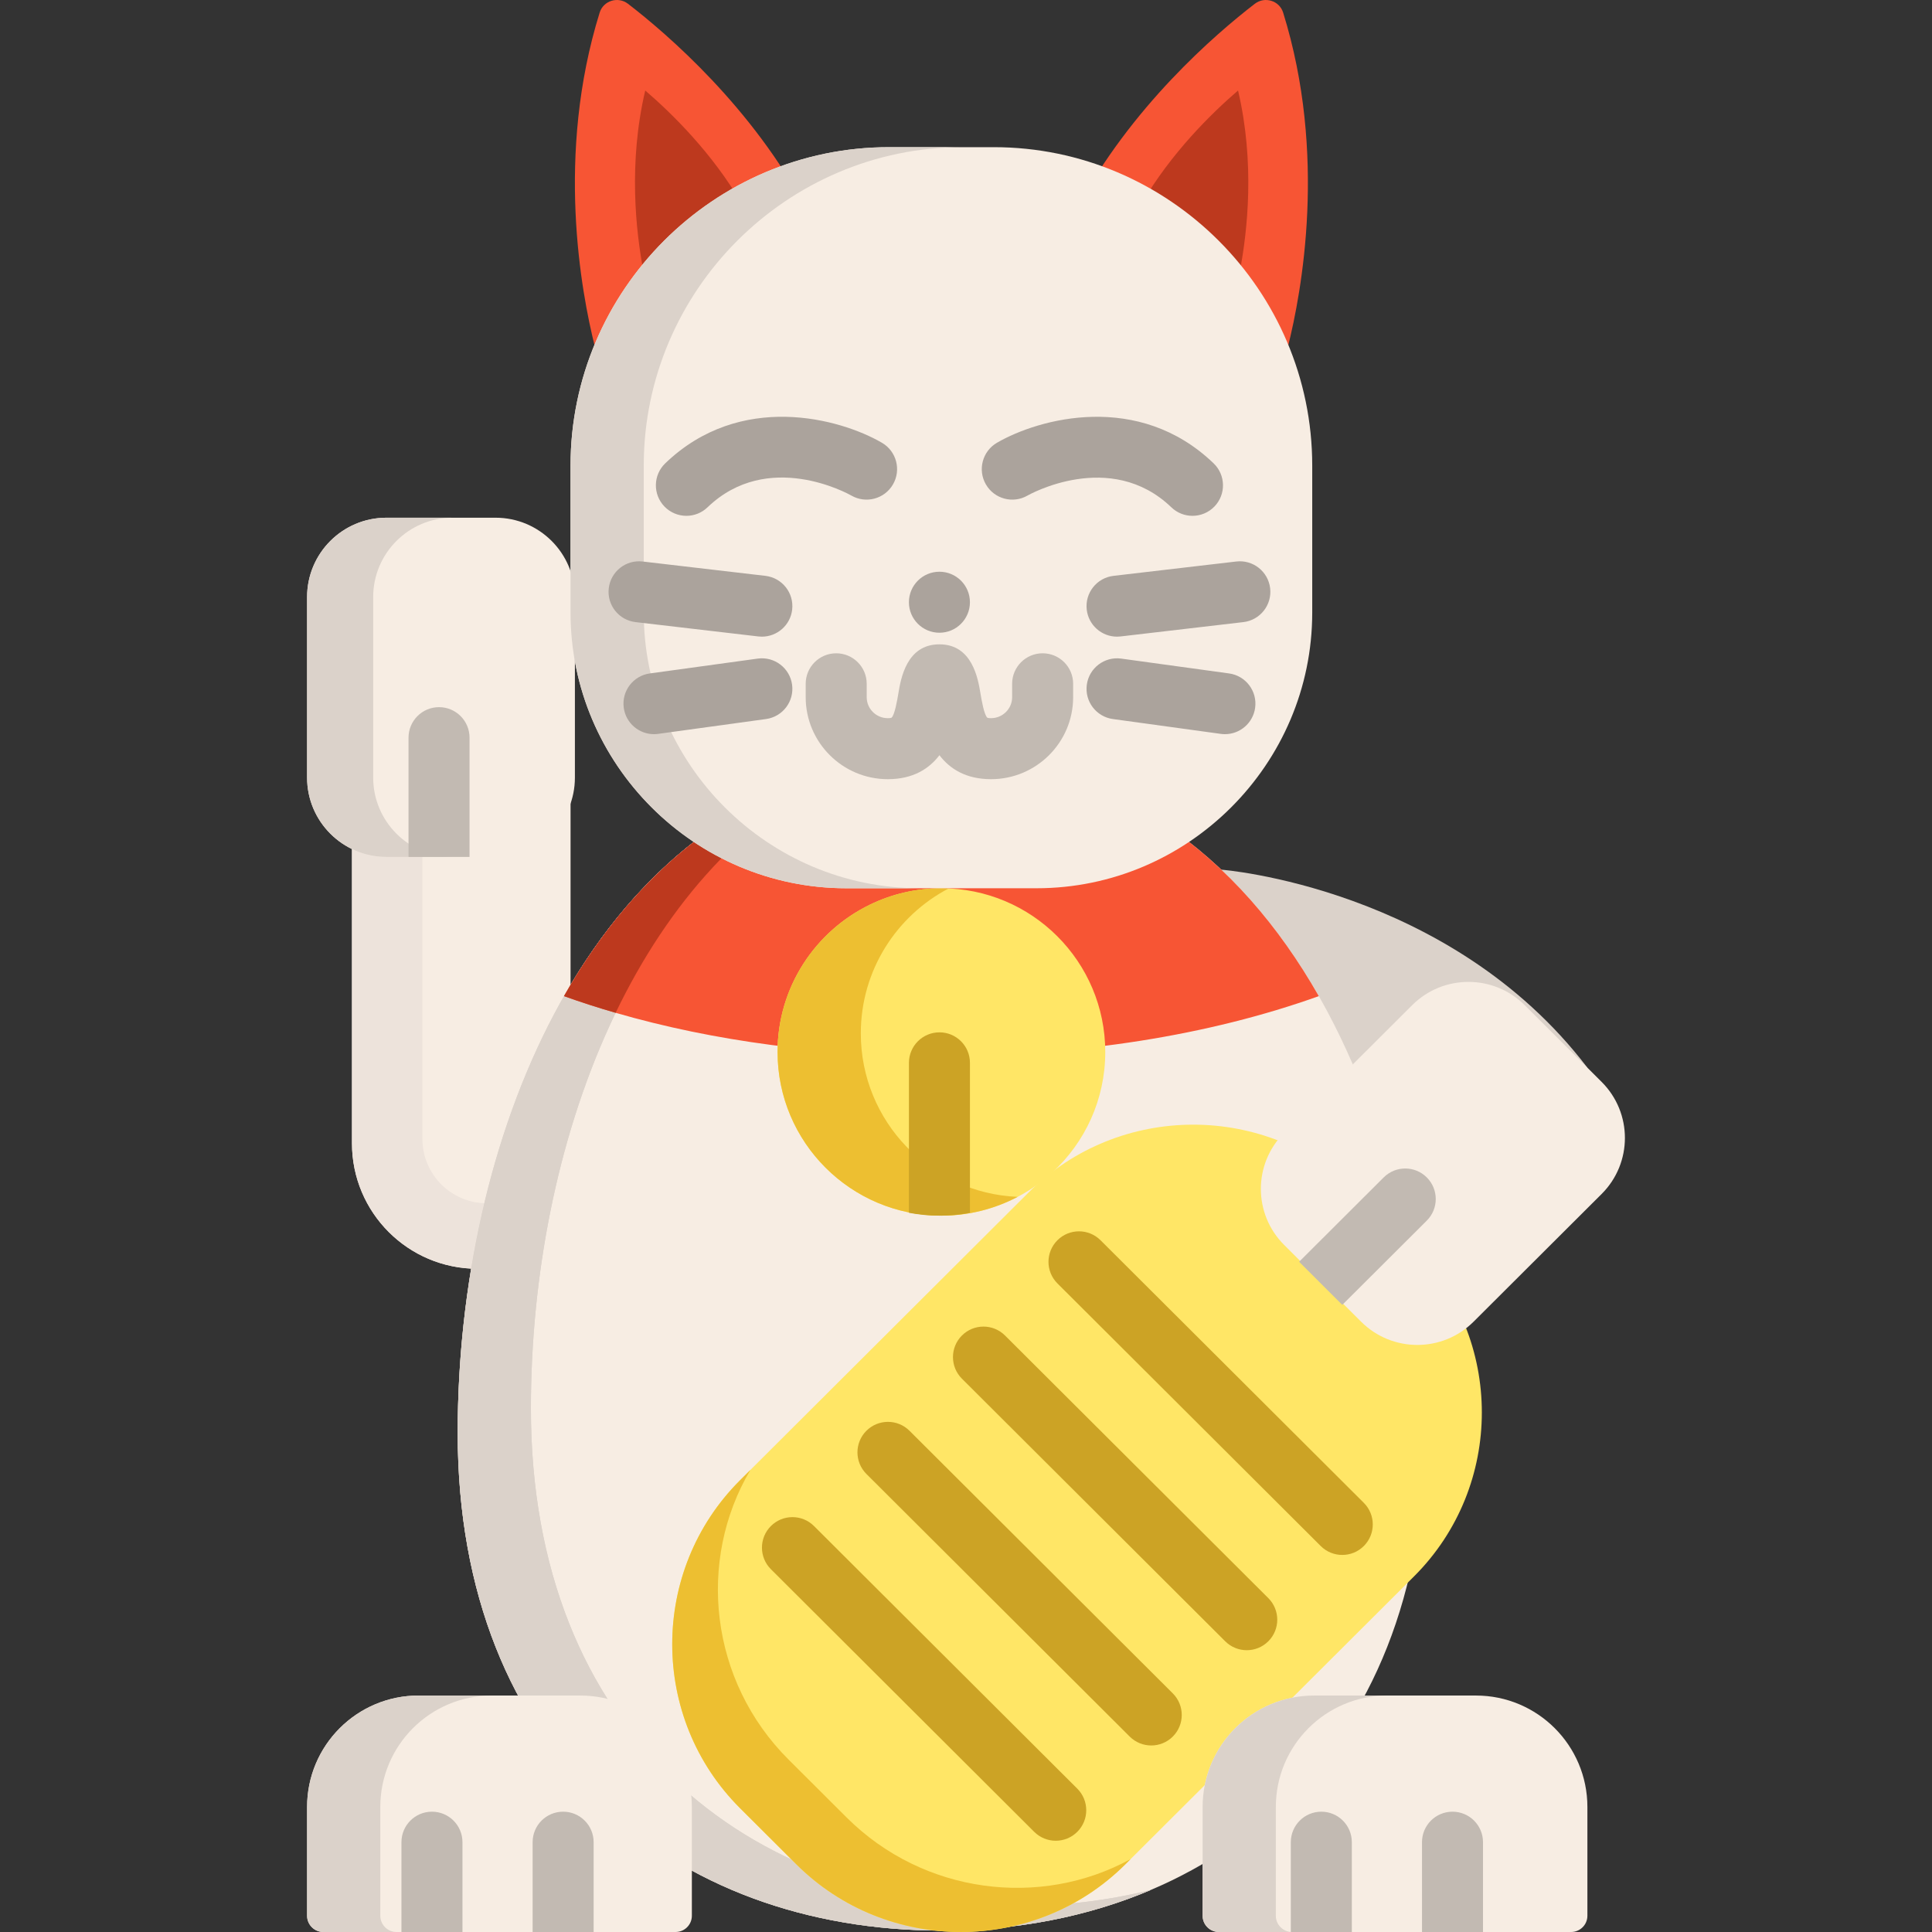
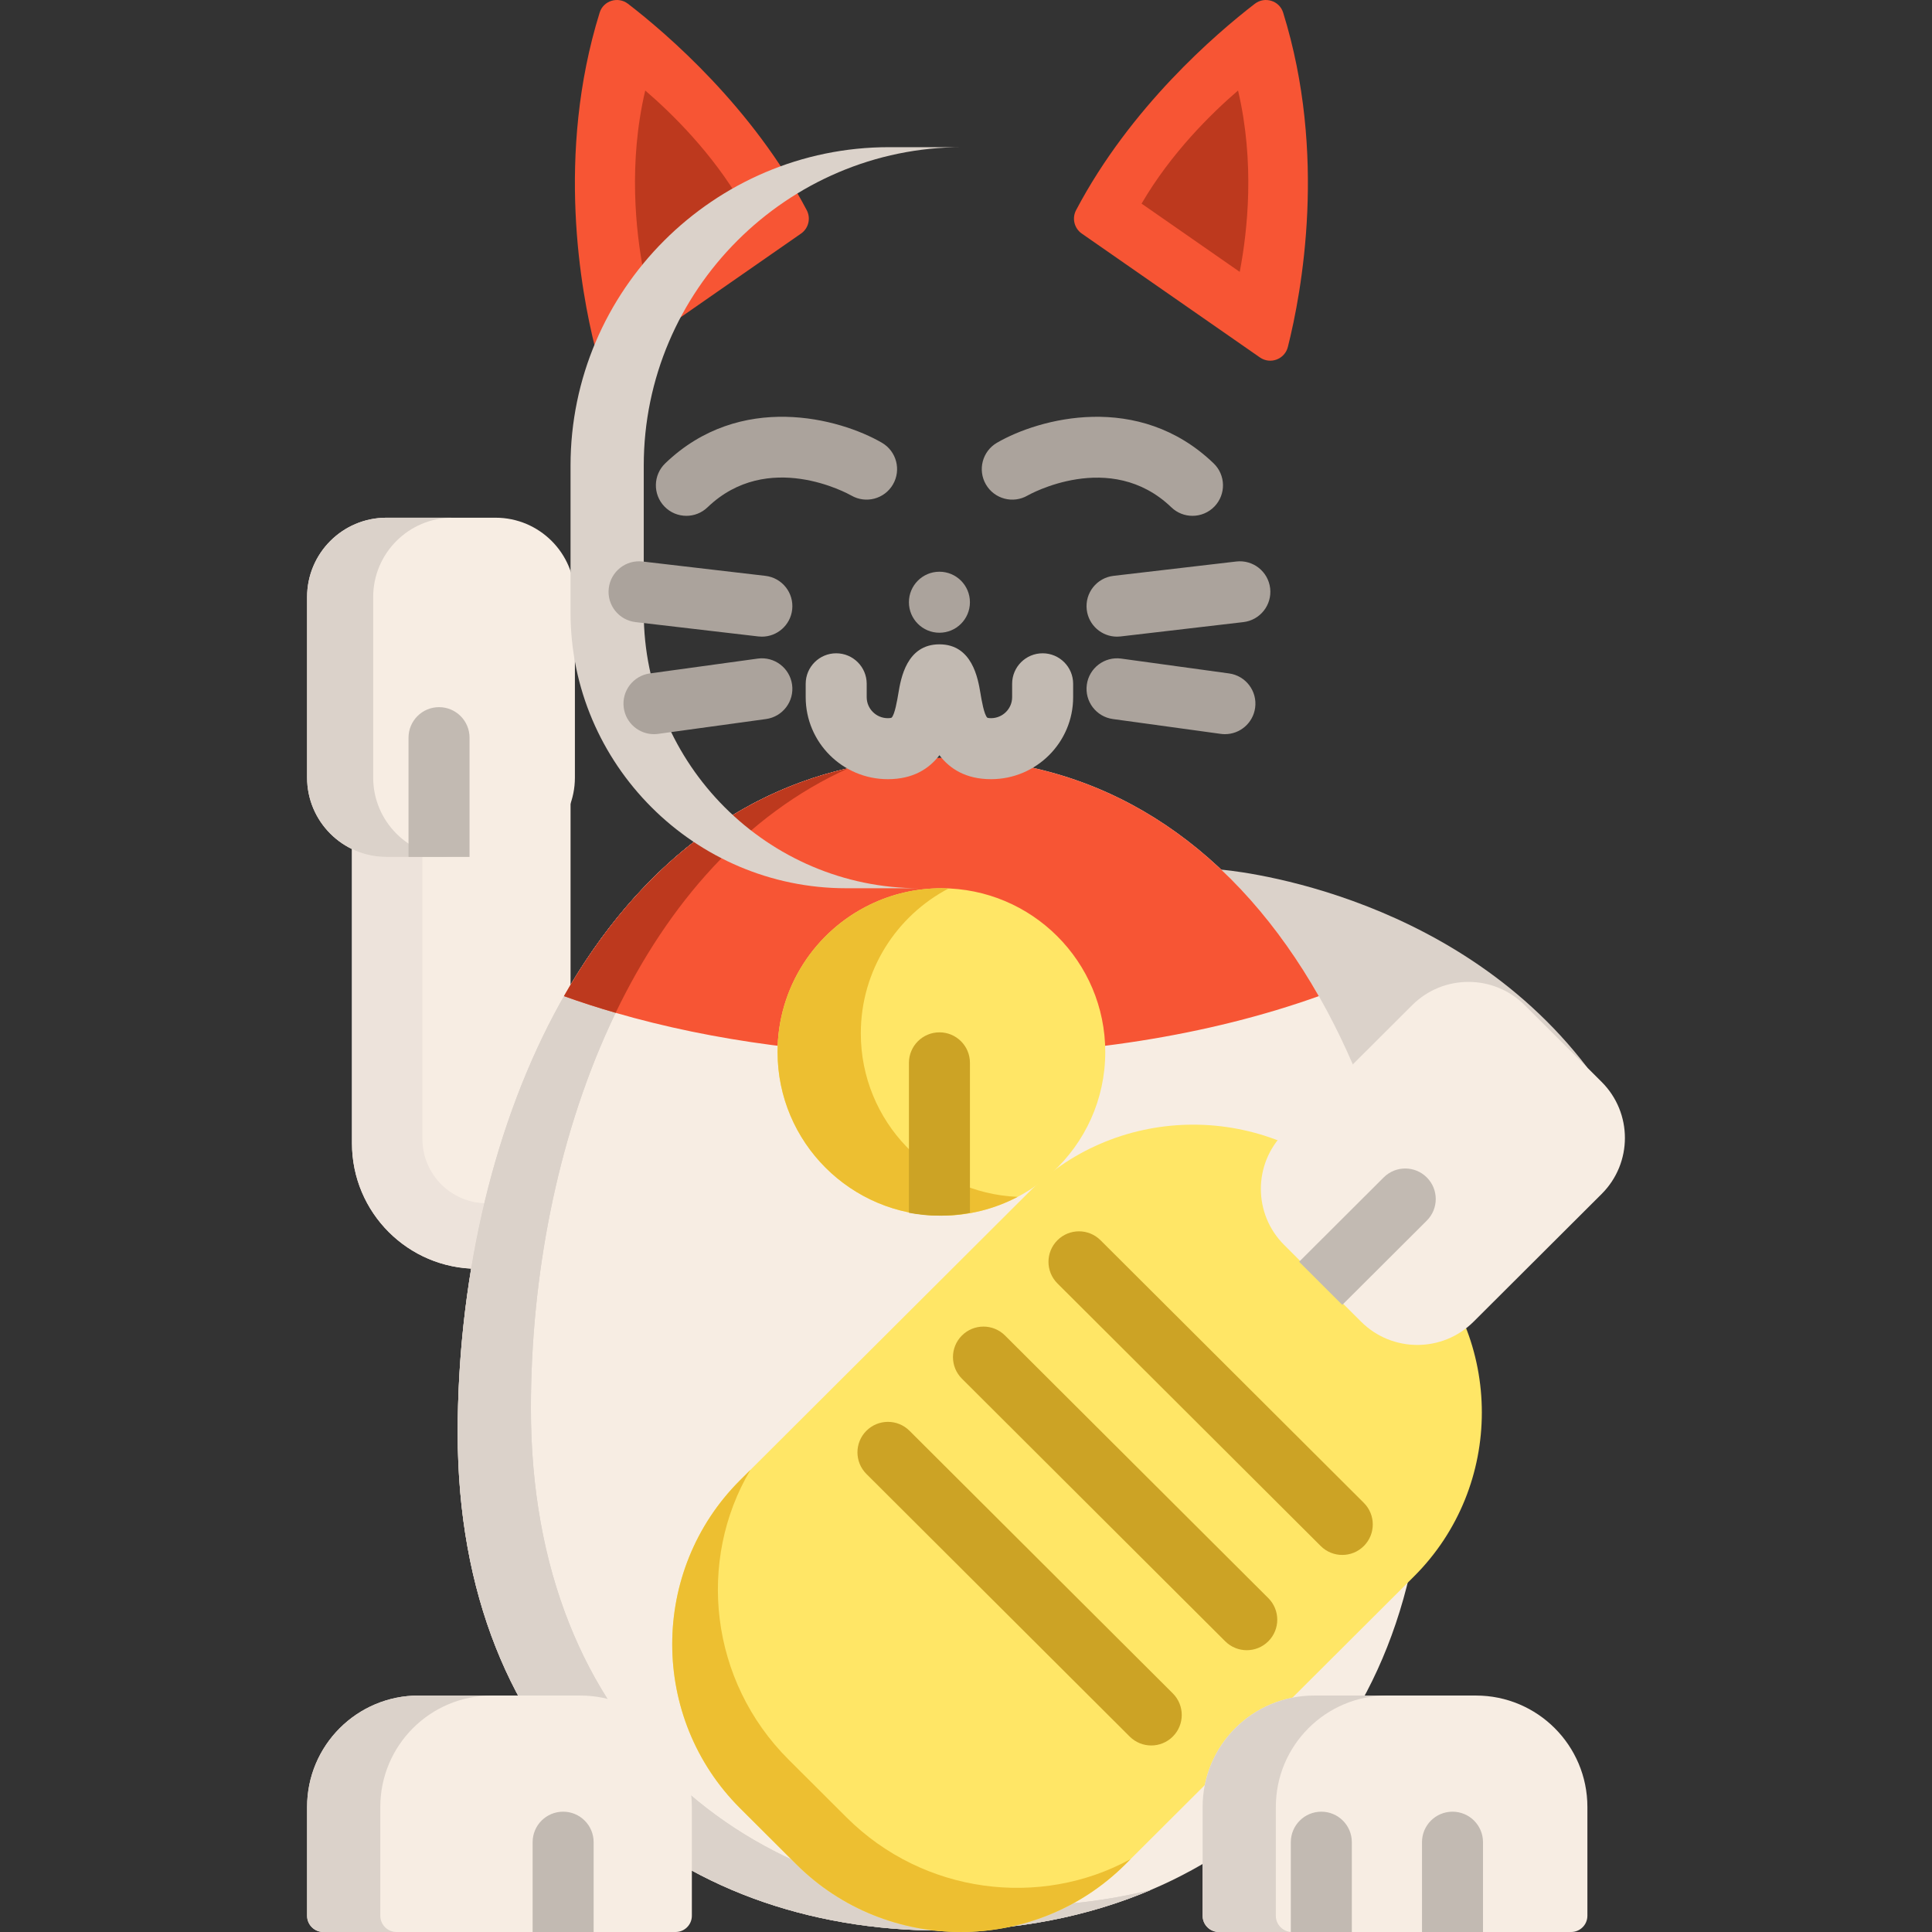
<svg xmlns="http://www.w3.org/2000/svg" height="800px" width="800px" version="1.1" id="Layer_1" viewBox="0 0 512 512" xml:space="preserve">
  <rect x="0" y="0" width="512" height="512" fill="#333333" stroke="none" />
  <path style="fill:#DBD2CA;" d="M323.642,230.469c0,0,60.534,4.589,97.034,52.485l-49.309,39.212  C371.369,322.166,314.789,254.032,323.642,230.469z" />
  <path style="fill:#F7EDE3;" d="M151.205,336.234h-24.683c-18.36,0-33.244-14.884-33.244-33.244V180.054h57.927V336.234z" />
  <path style="fill:#EDE3DB;" d="M151.205,318.876h-22.194c-9.425,0-17.065-7.64-17.065-17.065V180.054H93.278V302.99  c0,18.361,14.885,33.244,33.244,33.244h24.683V318.876z" />
  <path style="fill:#F7EDE3;" d="M377.67,379.713c0,85.81-57.392,131.909-128.188,131.909s-128.188-46.099-128.188-131.909  s41.691-178.838,128.188-178.838S377.67,293.902,377.67,379.713z" />
  <path id="SVGCleanerId_0" style="fill:#DBD2CA;" d="M268.883,505.155c-70.796,0-128.188-46.099-128.188-131.909  c0-69.704,27.51-144.17,84.199-169.668c-69.819,15.835-103.601,98.902-103.601,176.135c0,85.81,57.392,131.909,128.188,131.909  c19.903,0,38.747-3.644,55.553-10.789C293.568,503.697,281.439,505.155,268.883,505.155z" />
  <g>
    <path id="SVGCleanerId_0_1_" style="fill:#DBD2CA;" d="M268.883,505.155c-70.796,0-128.188-46.099-128.188-131.909   c0-69.704,27.51-144.17,84.199-169.668c-69.819,15.835-103.601,98.902-103.601,176.135c0,85.81,57.392,131.909,128.188,131.909   c19.903,0,38.747-3.644,55.553-10.789C293.568,503.697,281.439,505.155,268.883,505.155z" />
  </g>
  <path style="fill:#F75534;" d="M349.495,263.987c-29.222,10.455-63.434,15.812-100.018,15.812c-31,0-60.319-3.848-86.328-11.394  c-4.678-1.358-9.238-2.824-13.689-4.42c1.983-3.482,4.074-6.866,6.263-10.143c0.894-1.326,1.8-2.64,2.738-3.934  c1.283-1.811,2.62-3.589,3.988-5.314c0.937-1.189,1.896-2.353,2.866-3.505c0.121-0.144,0.242-0.287,0.364-0.43  c20.588-24.24,48.45-39.783,83.799-39.783C295.18,200.876,328.368,226.843,349.495,263.987z" />
  <path style="fill:#FFE666;" d="M211.03,494.06l-14.913-14.874c-23.958-23.897-23.958-63.002,0-86.899l76.498-76.301  c23.981-23.92,63.225-23.92,87.206,0l14.913,14.874c23.958,23.897,23.958,63.002,0,86.899l-76.498,76.301  C274.254,517.98,235.012,517.98,211.03,494.06z" />
  <path style="fill:#EDBF31;" d="M224.333,481.621l-15.367-15.329c-20.914-20.861-24.328-52.741-10.109-76.74l-2.741,2.733  c-23.958,23.897-23.958,63.002,0,86.899l14.913,14.874c23.981,23.92,63.225,23.92,87.206,0l1.375-1.372  C275.742,505.729,244.77,502.006,224.333,481.621z" />
  <path style="fill:#F7EDE3;" d="M131.323,227.092h-28.909c-11.616,0-21.033-9.417-21.033-21.033v-47.827  c0-11.616,9.417-21.033,21.033-21.033h28.909c11.616,0,21.033,9.417,21.033,21.033v47.827  C152.355,217.676,142.939,227.092,131.323,227.092z" />
  <path style="fill:#DBD2CA;" d="M98.898,206.06v-47.827c0-11.616,9.417-21.033,21.033-21.033h-17.518  c-11.616,0-21.033,9.417-21.033,21.033v47.827c0,11.616,9.417,21.033,21.033,21.033h17.518  C108.315,227.092,98.898,217.676,98.898,206.06z" />
  <path style="fill:#F7EDE3;" d="M360.711,350.267l-20.404-20.351c-8.221-8.2-8.221-21.491,0-29.692l33.945-33.857  c8.228-8.206,21.57-8.206,29.797,0l20.404,20.351c8.221,8.2,8.221,21.491,0,29.692l-33.945,33.857  C382.281,358.474,368.939,358.474,360.711,350.267z" />
  <path style="fill:#FFE666;" d="M292.906,278.787c0,12.622-5.4,23.994-14.024,31.916c-7.728,7.114-18.055,11.458-29.404,11.458  c-23.972,0-43.418-19.424-43.418-43.375c0-17.181,10.003-32.036,24.501-39.052c5.712-2.78,12.137-4.333,18.917-4.333  C273.461,235.402,292.906,254.824,292.906,278.787z" />
  <path style="fill:#EDBF31;" d="M228.124,273.854c0-16.687,9.448-31.155,23.272-38.404c-0.636-0.028-1.276-0.048-1.919-0.048  c-6.78,0-13.204,1.552-18.917,4.333c-14.498,7.018-24.501,21.871-24.501,39.052c0,23.951,19.446,43.375,43.418,43.375  c7.3,0,14.171-1.805,20.205-4.98C246.574,316.207,228.124,297.181,228.124,273.854z" />
  <path style="fill:#BD391E;" d="M224.891,203.581c-27.281,12.266-47.794,35.872-61.742,64.824c-4.678-1.358-9.238-2.824-13.689-4.42  c1.983-3.482,4.074-6.866,6.263-10.143c0.906-1.326,1.811-2.64,2.738-3.934c1.294-1.811,2.63-3.579,3.988-5.314  C178.487,224.278,199.259,209.403,224.891,203.581z" />
  <path style="fill:#F75534;" d="M166.429,1.005c10.286,7.921,32.977,27.391,47.361,54.687c1.134,2.151,0.492,4.814-1.506,6.203  l-47.21,32.829c-2.764,1.922-6.588,0.484-7.41-2.779C154,77.39,147.212,40.936,158.92,3.33  C159.909,0.154,163.794-1.024,166.429,1.005z" />
  <path style="fill:#BD391E;" d="M170.551,72.049c-2.087-10.862-4.041-28.969,0.443-48.065c7.172,6.169,17.766,16.603,25.569,29.978  L170.551,72.049z" />
  <path style="fill:#F75534;" d="M332.534,1.005c-10.286,7.921-32.977,27.391-47.361,54.687c-1.134,2.151-0.492,4.814,1.506,6.203  l47.21,32.829c2.764,1.922,6.588,0.484,7.41-2.779c3.664-14.553,10.452-51.008-1.255-88.614  C339.054,0.154,335.169-1.024,332.534,1.005z" />
  <path style="fill:#BD391E;" d="M328.541,72.049c2.087-10.862,4.041-28.969-0.443-48.065c-7.172,6.169-17.766,16.603-25.569,29.978  L328.541,72.049z" />
-   <path style="fill:#F7EDE3;" d="M274.701,235.396h-50.449c-40.178,0-73.053-32.874-73.053-73.053v-38.959  c0-46.41,37.972-84.382,84.382-84.382h27.791c46.41,0,84.382,37.972,84.382,84.382v38.959  C347.753,202.523,314.88,235.396,274.701,235.396z" />
  <path style="fill:#DBD2CA;" d="M170.601,162.344v-38.959c0-46.41,37.972-84.382,84.382-84.382h-19.402  c-46.41,0-84.382,37.972-84.382,84.382v38.959c0,40.178,32.874,73.052,73.053,73.052h19.402  C203.476,235.396,170.601,202.523,170.601,162.344z" />
  <path style="fill:#F7EDE3;" d="M416.366,512h-93.348c-2.381,0-4.311-1.93-4.311-4.311v-28.817c0-16.313,13.224-29.537,29.537-29.537  h42.896c16.313,0,29.537,13.224,29.537,29.537v28.817C420.678,510.07,418.747,512,416.366,512z" />
  <path style="fill:#DBD2CA;" d="M338.109,507.688v-28.817c0-16.313,13.224-29.537,29.537-29.537h-19.402  c-16.313,0-29.537,13.224-29.537,29.537v28.817c0,2.381,1.93,4.311,4.311,4.311h19.402C340.039,512,338.109,510.069,338.109,507.688  z" />
  <path style="fill:#F7EDE3;" d="M179.04,512H85.693c-2.381,0-4.311-1.93-4.311-4.311v-28.817c0-16.313,13.224-29.537,29.537-29.537  h42.896c16.313,0,29.537,13.224,29.537,29.537v28.817C183.352,510.07,181.421,512,179.04,512z" />
  <path style="fill:#DBD2CA;" d="M100.783,507.688v-28.817c0-16.313,13.224-29.537,29.537-29.537h-19.402  c-16.313,0-29.537,13.224-29.537,29.537v28.817c0,2.381,1.93,4.311,4.311,4.311h19.402C102.713,512,100.783,510.069,100.783,507.688  z" />
  <path style="fill:#C2BAB2;" d="M262.638,206.492c-6.699,0-10.943-2.769-13.679-6.351c-2.735,3.582-6.981,6.351-13.679,6.351  c-12,0-21.763-9.747-21.763-21.728v-3.55c0-4.465,3.62-8.084,8.084-8.084s8.084,3.62,8.084,8.084v3.55c0,3.066,2.51,5.56,5.594,5.56  c0.723,0,0.982-0.123,0.984-0.124c0.856-0.723,1.532-4.762,1.821-6.488c0.65-3.878,2.17-12.958,10.872-12.958  c8.702,0,10.223,9.08,10.872,12.958c0.289,1.725,0.965,5.763,1.841,6.5c0-0.001,0-0.001,0-0.001c0.008,0,0.277,0.112,0.965,0.112  c3.085,0,5.593-2.494,5.593-5.56v-3.55c0-4.465,3.618-8.084,8.084-8.084c4.465,0,8.084,3.62,8.084,8.084v3.55  C284.4,196.746,274.638,206.492,262.638,206.492z" />
  <g>
    <path style="fill:#ABA39C;" d="M181.899,136.701c-2.122,0-4.242-0.831-5.828-2.482c-3.094-3.219-2.994-8.336,0.226-11.43   c19.89-19.122,46.251-11.932,57.412-5.46c3.862,2.24,5.177,7.187,2.937,11.049c-2.234,3.854-7.164,5.171-11.021,2.954   c-0.945-0.536-22.134-12.257-38.123,3.113C185.933,135.951,183.914,136.701,181.899,136.701z" />
    <path style="fill:#ABA39C;" d="M316.019,136.701c-2.016,0-4.033-0.749-5.601-2.256c-16.18-15.551-37.876-3.256-38.095-3.128   c-3.862,2.24-8.809,0.926-11.05-2.937c-2.24-3.862-0.925-8.808,2.938-11.049c11.158-6.473,37.521-13.661,57.411,5.46   c3.219,3.094,3.32,8.212,0.227,11.43C320.261,135.869,318.141,136.701,316.019,136.701z" />
    <path style="fill:#ABA39C;" d="M201.912,168.72c-0.313,0-0.629-0.018-0.948-0.055l-32.545-3.802   c-4.435-0.518-7.61-4.533-7.092-8.967c0.518-4.435,4.532-7.61,8.967-7.092l32.545,3.802c4.435,0.518,7.61,4.533,7.092,8.967   C209.451,165.689,205.957,168.72,201.912,168.72z" />
    <path style="fill:#ABA39C;" d="M173.302,194.561c-3.976,0-7.442-2.934-7.999-6.984c-0.608-4.423,2.485-8.501,6.908-9.11   l28.589-3.931c4.42-0.609,8.501,2.484,9.11,6.908c0.608,4.423-2.485,8.501-6.908,9.11l-28.589,3.931   C174.04,194.536,173.669,194.561,173.302,194.561z" />
    <path style="fill:#ABA39C;" d="M296.016,168.72c-4.045,0-7.538-3.03-8.019-7.147c-0.518-4.435,2.657-8.449,7.092-8.967   l32.547-3.802c4.434-0.517,8.449,2.656,8.967,7.092c0.518,4.435-2.657,8.449-7.092,8.967l-32.547,3.802   C296.645,168.703,296.33,168.72,296.016,168.72z" />
    <path style="fill:#ABA39C;" d="M324.627,194.561c-0.368,0-0.738-0.025-1.112-0.076l-28.589-3.931   c-4.423-0.608-7.516-4.686-6.908-9.11c0.607-4.424,4.693-7.512,9.109-6.908l28.589,3.931c4.423,0.608,7.516,4.686,6.908,9.11   C332.068,191.626,328.603,194.561,324.627,194.561z" />
    <circle style="fill:#ABA39C;" cx="248.957" cy="159.597" r="8.084" />
  </g>
  <g>
-     <path style="fill:#CCA325;" d="M279.782,487.815c-2.066,0-4.13-0.787-5.709-2.36l-69.773-69.594   c-3.161-3.154-3.168-8.271-0.015-11.432c3.152-3.162,8.271-3.168,11.432-0.015l69.774,69.594c3.161,3.154,3.167,8.271,0.015,11.432   C283.926,487.022,281.854,487.815,279.782,487.815z" />
    <path style="fill:#CCA325;" d="M305.093,462.569c-2.066,0-4.13-0.787-5.709-2.36l-69.774-69.594   c-3.161-3.154-3.168-8.271-0.015-11.432c3.152-3.162,8.271-3.168,11.432-0.015l69.775,69.594c3.161,3.154,3.167,8.271,0.015,11.432   C309.238,461.777,307.165,462.569,305.093,462.569z" />
    <path style="fill:#CCA325;" d="M330.405,437.322c-2.066,0-4.13-0.787-5.709-2.36l-69.774-69.594   c-3.161-3.154-3.168-8.271-0.015-11.432c3.151-3.161,8.269-3.169,11.433-0.015l69.775,69.594c3.161,3.154,3.167,8.271,0.015,11.432   C334.55,436.53,332.477,437.322,330.405,437.322z" />
    <path style="fill:#CCA325;" d="M355.716,412.076c-2.066,0-4.13-0.787-5.709-2.36l-69.774-69.594   c-3.161-3.154-3.167-8.271-0.015-11.432c3.152-3.162,8.27-3.169,11.433-0.015l69.774,69.594c3.161,3.154,3.167,8.271,0.015,11.432   C359.861,411.284,357.788,412.076,355.716,412.076z" />
  </g>
  <g>
    <path style="fill:#C2BAB2;" d="M124.432,195.487v31.604h-16.169v-31.604c0-4.463,3.622-8.084,8.084-8.084   C120.81,187.402,124.432,191.024,124.432,195.487z" />
    <path style="fill:#C2BAB2;" d="M378.115,323.476l-22.398,22.334l-11.436-11.426l0.01-0.01l22.398-22.345   c3.169-3.158,8.289-3.147,11.436,0.01C381.283,315.209,381.273,320.317,378.115,323.476z" />
  </g>
  <path style="fill:#CCA325;" d="M257.046,281.665v39.742c-2.62,0.496-5.325,0.754-8.084,0.754s-5.465-0.259-8.084-0.754v-39.742  c0-4.463,3.622-8.084,8.084-8.084C253.435,273.58,257.046,277.202,257.046,281.665z" />
  <g>
-     <path style="fill:#C2BAB2;" d="M122.556,488.2V512h-16.169v-23.8c0-4.473,3.611-8.084,8.084-8.084   C118.934,480.116,122.556,483.727,122.556,488.2z" />
    <path style="fill:#C2BAB2;" d="M157.319,488.2V512H141.15v-23.8c0-4.473,3.611-8.084,8.084-8.084   C153.697,480.116,157.319,483.727,157.319,488.2z" />
    <path style="fill:#C2BAB2;" d="M358.249,488.2V512h-16.169v-23.8c0-4.473,3.622-8.084,8.084-8.084   C354.627,480.116,358.249,483.727,358.249,488.2z" />
    <path style="fill:#C2BAB2;" d="M393.011,488.2V512h-16.169v-23.8c0-4.473,3.622-8.084,8.084-8.084   C389.389,480.116,393.011,483.727,393.011,488.2z" />
  </g>
</svg>